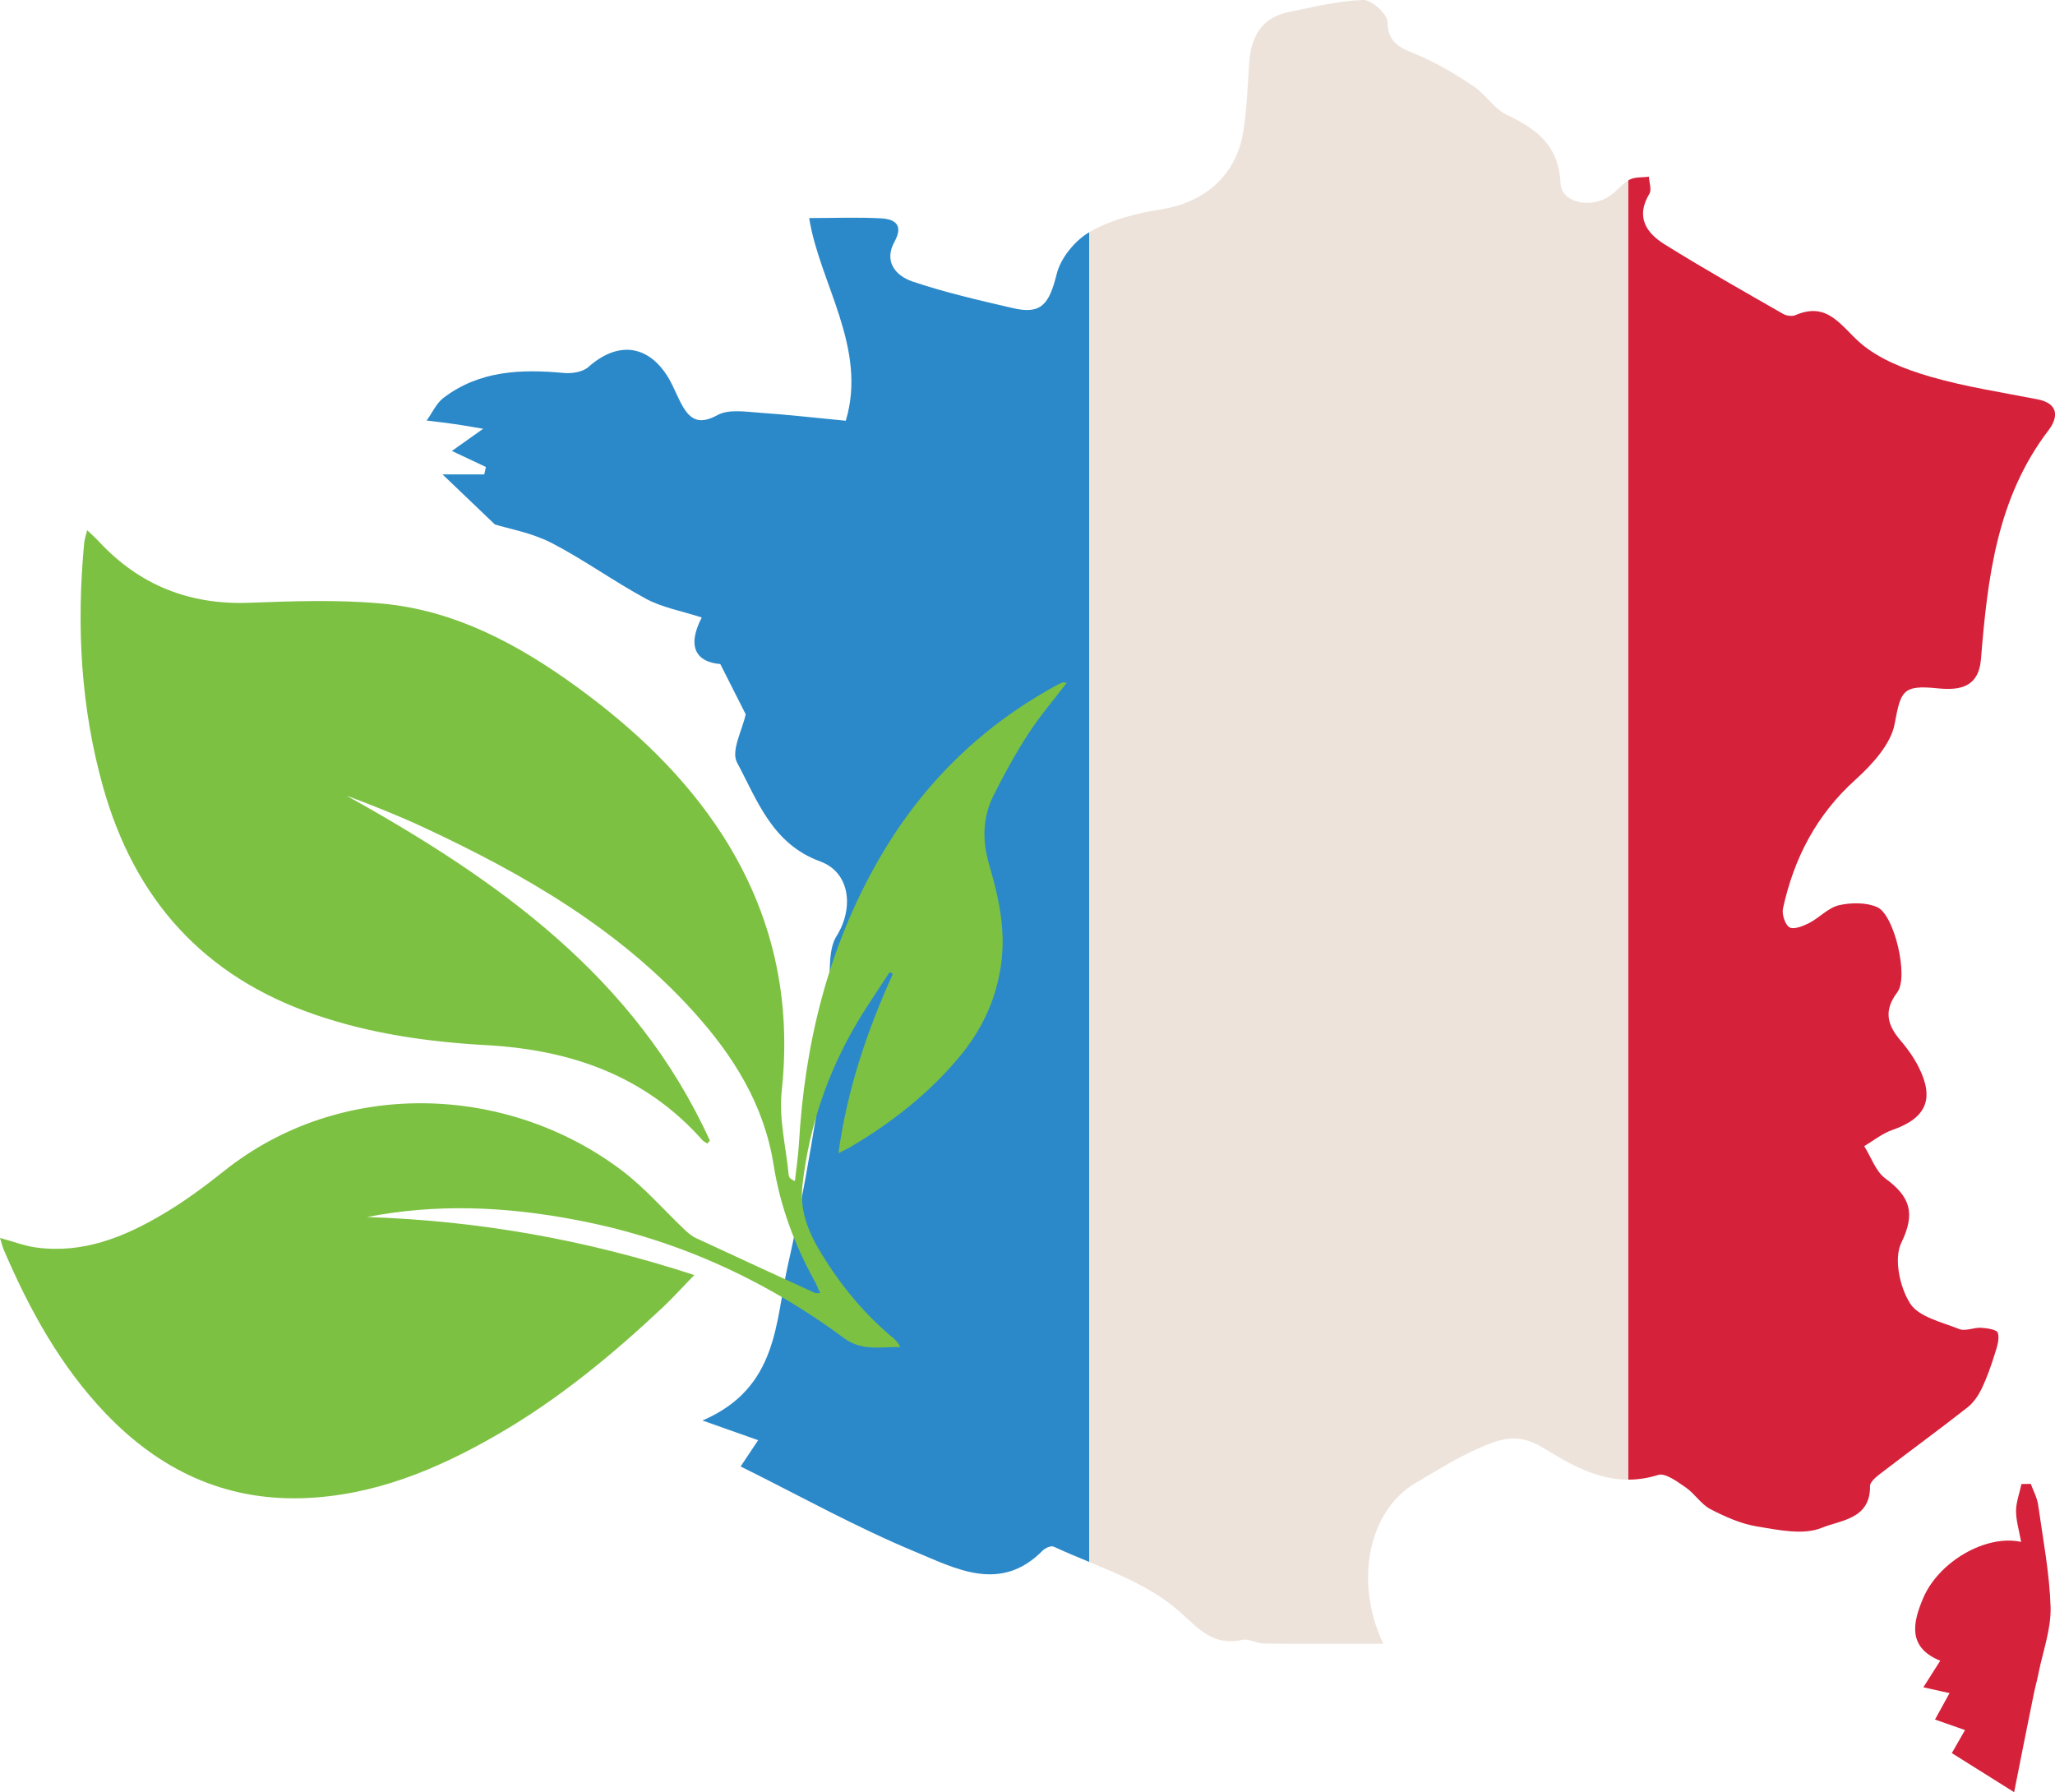
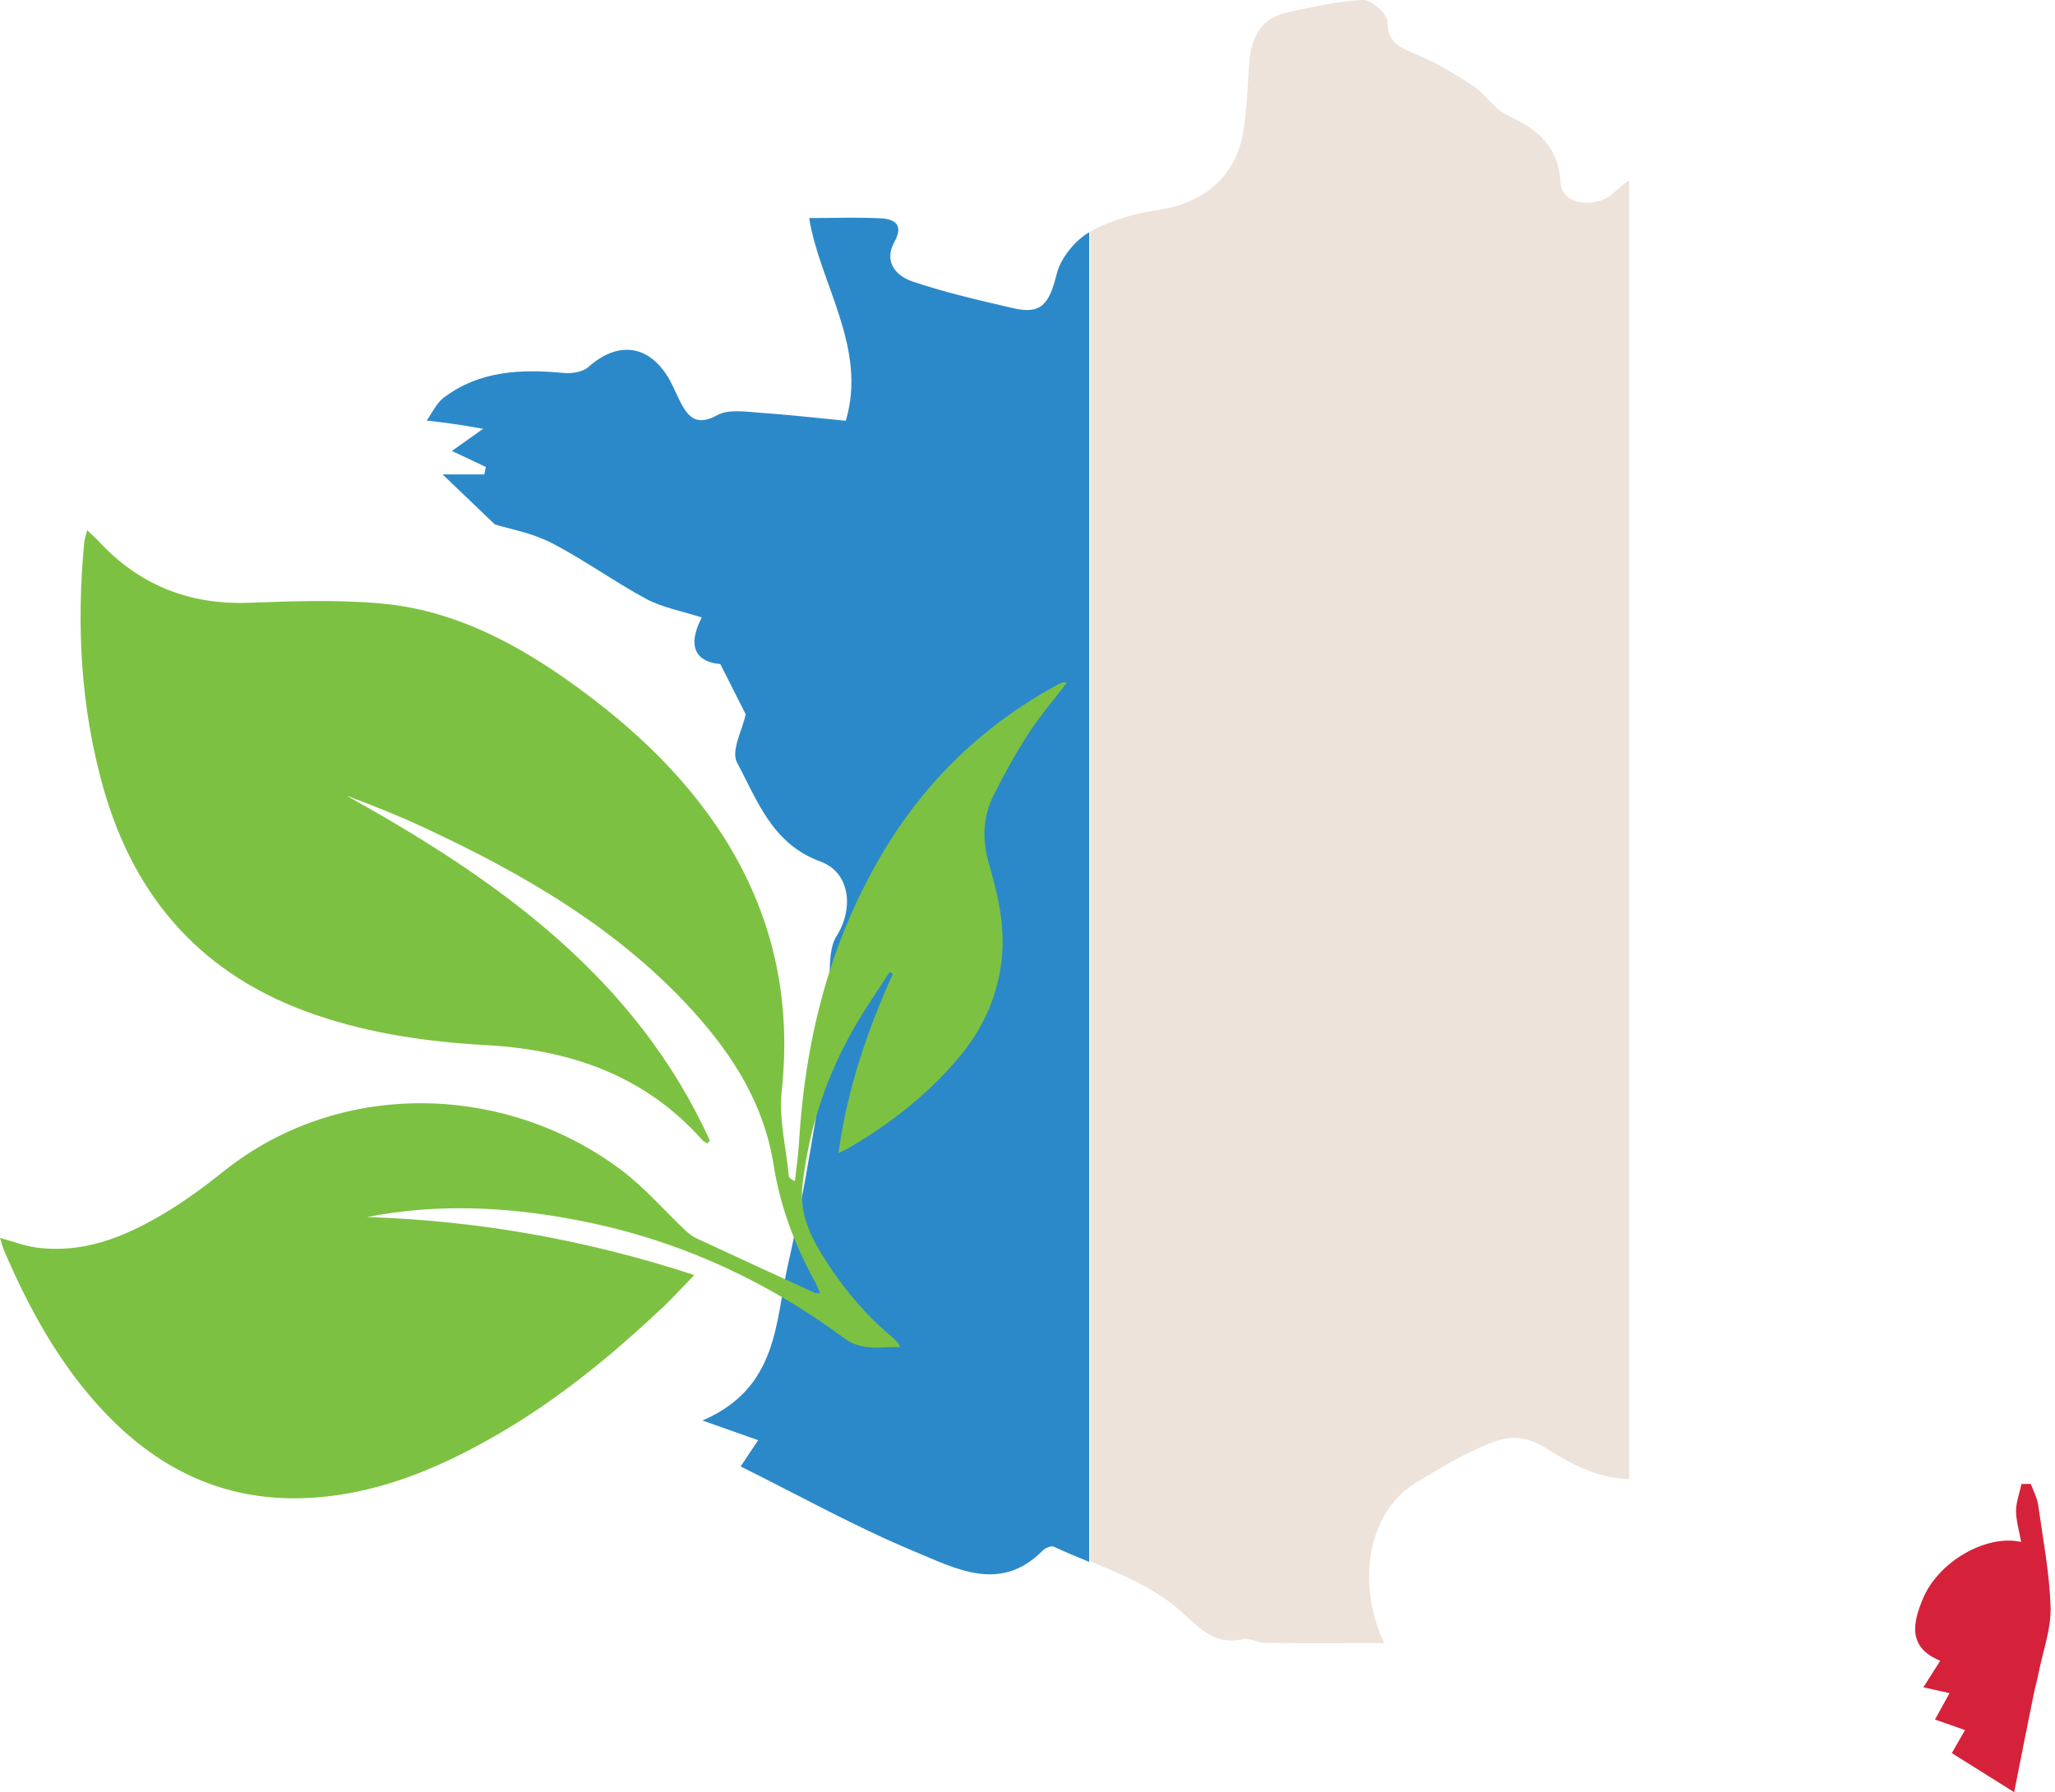
<svg xmlns="http://www.w3.org/2000/svg" version="1.1" id="Calque_1" x="0px" y="0px" width="45.868px" height="40px" viewBox="0 0 45.868 40" enable-background="new 0 0 45.868 40" xml:space="preserve">
  <g>
    <path fill="#2B89C9" d="M23.586,6.115c-0.17,0.681-0.348,0.912-0.987,0.76c-0.751-0.174-1.507-0.347-2.235-0.593   c-0.373-0.127-0.644-0.445-0.397-0.89c0.2-0.365,0.016-0.499-0.292-0.518c-0.521-0.029-1.043-0.007-1.614-0.007   c0.226,1.442,1.306,2.897,0.817,4.524c-0.706-0.068-1.303-0.137-1.899-0.177c-0.322-0.022-0.705-0.087-0.958,0.047   c-0.456,0.253-0.651,0.072-0.836-0.29c-0.087-0.17-0.155-0.343-0.249-0.51c-0.445-0.767-1.136-0.86-1.798-0.274   C13.014,8.301,12.774,8.34,12.6,8.326c-0.961-0.091-1.894-0.059-2.7,0.553C9.738,9.002,9.647,9.216,9.523,9.386   c0.188,0.025,0.378,0.043,0.567,0.072c0.174,0.021,0.346,0.054,0.694,0.112c-0.338,0.238-0.497,0.351-0.698,0.495   c0.293,0.138,0.528,0.249,0.76,0.358c-0.013,0.058-0.025,0.111-0.038,0.166H9.878c0.365,0.351,0.737,0.705,1.168,1.117   c0.295,0.091,0.811,0.182,1.259,0.409c0.727,0.376,1.399,0.864,2.123,1.255c0.361,0.191,0.787,0.268,1.235,0.412   c-0.35,0.674-0.1,0.999,0.414,1.039c0.226,0.448,0.405,0.799,0.567,1.121c-0.072,0.347-0.332,0.813-0.195,1.074   c0.456,0.85,0.783,1.819,1.863,2.213c0.667,0.246,0.749,1.046,0.358,1.668c-0.133,0.21-0.144,0.518-0.152,0.781   c-0.018,0.423,0.08,0.854,0.015,1.262c-0.286,1.772-0.55,3.553-0.948,5.299c-0.281,1.252-0.207,2.738-1.906,3.466   c0.523,0.185,0.855,0.304,1.243,0.44c-0.163,0.243-0.315,0.475-0.391,0.586c1.325,0.658,2.577,1.357,3.894,1.903   c0.908,0.376,1.906,0.929,2.847-0.025c0.056-0.058,0.189-0.116,0.249-0.087c0.259,0.119,0.524,0.231,0.791,0.34V5.183   C23.987,5.374,23.673,5.762,23.586,6.115" />
-     <path fill="#EDE3DB" d="M35.936,4.369c-0.417,0.293-1.079,0.17-1.104-0.279c-0.045-0.85-0.528-1.207-1.195-1.525   c-0.288-0.135-0.478-0.46-0.747-0.641c-0.391-0.261-0.801-0.507-1.233-0.691c-0.359-0.155-0.684-0.238-0.69-0.756   C30.961,0.307,30.608-0.008,30.426,0c-0.554,0.018-1.107,0.155-1.658,0.268c-0.606,0.123-0.841,0.546-0.885,1.125   c-0.036,0.517-0.051,1.037-0.134,1.551c-0.161,0.98-0.864,1.574-1.83,1.729c-0.545,0.083-1.108,0.228-1.584,0.495   c-0.008,0.004-0.015,0.011-0.022,0.015v29.681c0.655,0.271,1.31,0.546,1.845,0.966c0.507,0.397,0.821,0.933,1.574,0.771   c0.145-0.033,0.319,0.083,0.48,0.083c0.852,0.011,1.702,0.004,2.662,0.004c-0.669-1.425-0.304-2.995,0.73-3.592   c0.449-0.265,0.89-0.543,1.363-0.753c0.475-0.209,0.885-0.397,1.494-0.018c0.554,0.344,1.178,0.701,1.881,0.701V4.029   C36.194,4.119,36.081,4.268,35.936,4.369" />
-     <path fill="#D6213B" d="M37.625,33.199c0.201,0.138,0.342,0.373,0.55,0.484c0.331,0.171,0.686,0.33,1.047,0.388   c0.479,0.079,1.036,0.198,1.443,0.028c0.395-0.166,1.085-0.184,1.074-0.926c-0.004-0.115,0.195-0.253,0.322-0.351   c0.618-0.474,1.244-0.93,1.855-1.41c0.134-0.105,0.238-0.261,0.314-0.413c0.121-0.256,0.217-0.527,0.3-0.799   c0.049-0.148,0.102-0.322,0.062-0.452c-0.023-0.072-0.24-0.104-0.368-0.112c-0.167-0.011-0.354,0.083-0.492,0.029   c-0.391-0.156-0.908-0.271-1.1-0.575c-0.229-0.362-0.365-0.999-0.195-1.35c0.329-0.673,0.188-1.038-0.358-1.439   c-0.215-0.159-0.314-0.474-0.47-0.72c0.21-0.123,0.407-0.285,0.631-0.361c0.754-0.264,0.946-0.691,0.581-1.411   c-0.107-0.21-0.246-0.405-0.398-0.582c-0.297-0.347-0.387-0.665-0.076-1.078c0.261-0.34-0.062-1.732-0.448-1.902   c-0.246-0.108-0.58-0.104-0.85-0.043c-0.239,0.054-0.438,0.278-0.666,0.397c-0.136,0.068-0.34,0.152-0.439,0.098   s-0.175-0.289-0.148-0.42c0.244-1.121,0.747-2.094,1.621-2.879c0.374-0.34,0.79-0.792,0.873-1.248   c0.136-0.727,0.17-0.871,0.966-0.788c0.503,0.051,0.908-0.036,0.959-0.647c0.147-1.813,0.353-3.605,1.514-5.121   c0.207-0.275,0.23-0.586-0.243-0.681c-0.808-0.159-1.626-0.282-2.41-0.51c-0.546-0.159-1.129-0.384-1.548-0.745   c-0.445-0.387-0.732-0.937-1.454-0.626c-0.074,0.033-0.201,0.015-0.275-0.028c-0.886-0.507-1.775-1.01-2.64-1.549   c-0.409-0.253-0.659-0.611-0.344-1.132c0.054-0.091-0.004-0.249-0.012-0.38c-0.145,0.019-0.311,0-0.43,0.065   c-0.011,0.004-0.019,0.011-0.029,0.019v28.996c0.214,0,0.434-0.032,0.664-0.104C37.166,32.867,37.436,33.069,37.625,33.199" />
+     <path fill="#EDE3DB" d="M35.936,4.369c-0.417,0.293-1.079,0.17-1.104-0.279c-0.045-0.85-0.528-1.207-1.195-1.525   c-0.288-0.135-0.478-0.46-0.747-0.641c-0.391-0.261-0.801-0.507-1.233-0.691c-0.359-0.155-0.684-0.238-0.69-0.756   C30.961,0.307,30.608-0.008,30.426,0c-0.554,0.018-1.107,0.155-1.658,0.268c-0.606,0.123-0.841,0.546-0.885,1.125   c-0.036,0.517-0.051,1.037-0.134,1.551c-0.161,0.98-0.864,1.574-1.83,1.729c-0.545,0.083-1.108,0.228-1.584,0.495   v29.681c0.655,0.271,1.31,0.546,1.845,0.966c0.507,0.397,0.821,0.933,1.574,0.771   c0.145-0.033,0.319,0.083,0.48,0.083c0.852,0.011,1.702,0.004,2.662,0.004c-0.669-1.425-0.304-2.995,0.73-3.592   c0.449-0.265,0.89-0.543,1.363-0.753c0.475-0.209,0.885-0.397,1.494-0.018c0.554,0.344,1.178,0.701,1.881,0.701V4.029   C36.194,4.119,36.081,4.268,35.936,4.369" />
    <path fill="#D6213B" d="M45.327,33.12c-0.068,0-0.137,0.003-0.208,0.003c-0.041,0.199-0.117,0.395-0.121,0.594   c0,0.221,0.069,0.445,0.114,0.698c-0.787-0.174-1.851,0.444-2.193,1.27c-0.218,0.521-0.354,1.081,0.387,1.382   c-0.138,0.217-0.246,0.387-0.376,0.593c0.224,0.051,0.394,0.087,0.584,0.13c-0.118,0.214-0.212,0.388-0.325,0.59   c0.236,0.083,0.428,0.148,0.67,0.235c-0.119,0.206-0.207,0.361-0.294,0.514c0.432,0.271,0.819,0.514,1.391,0.872   c0.151-0.768,0.285-1.44,0.423-2.116c0.032-0.181,0.087-0.362,0.121-0.539c0.098-0.488,0.28-0.98,0.27-1.465   c-0.023-0.764-0.17-1.526-0.278-2.29C45.469,33.431,45.386,33.275,45.327,33.12" />
    <path fill="#7DC142" d="M18.714,25.738c0.202-1.451,0.646-2.742,1.215-4.001c-0.023-0.011-0.047-0.025-0.072-0.04   c-0.247,0.384-0.508,0.756-0.737,1.146c-0.655,1.114-1.06,2.309-1.208,3.6c-0.07,0.604,0.145,1.092,0.443,1.573   c0.432,0.701,0.952,1.327,1.589,1.855c0.058,0.051,0.11,0.108,0.152,0.195c-0.431-0.011-0.854,0.101-1.261-0.202   c-1.801-1.332-3.802-2.229-6.008-2.641c-1.539-0.293-3.083-0.362-4.635-0.059c2.469,0.08,4.875,0.5,7.305,1.295   c-0.256,0.261-0.458,0.488-0.679,0.698c-1.14,1.074-2.344,2.069-3.706,2.857c-1.351,0.781-2.769,1.374-4.356,1.425   c-1.754,0.055-3.193-0.633-4.395-1.888c-1.013-1.06-1.7-2.314-2.271-3.642c-0.036-0.08-0.054-0.167-0.09-0.279   c0.295,0.08,0.546,0.178,0.807,0.214c1.043,0.141,1.964-0.231,2.83-0.745c0.479-0.282,0.933-0.619,1.369-0.966   c2.597-2.069,6.301-1.95,8.87-0.011c0.509,0.383,0.932,0.875,1.396,1.316c0.081,0.076,0.17,0.155,0.27,0.199   c0.883,0.412,1.769,0.817,2.652,1.223c0.017,0.007,0.038,0,0.114,0.003c-0.051-0.104-0.081-0.191-0.126-0.271   c-0.453-0.818-0.771-1.683-0.916-2.598c-0.215-1.35-0.902-2.434-1.79-3.418c-1.673-1.848-3.783-3.067-6.011-4.105   c-0.564-0.264-1.142-0.492-1.729-0.712c3.371,1.877,6.449,4.051,8.109,7.7c-0.021,0.021-0.038,0.043-0.058,0.065   c-0.038-0.025-0.084-0.048-0.112-0.08c-1.28-1.439-2.936-2.011-4.809-2.116c-1.306-0.072-2.592-0.253-3.842-0.684   c-2.488-0.854-4.019-2.578-4.722-5.074c-0.503-1.787-0.597-3.609-0.423-5.451c0.007-0.079,0.034-0.155,0.066-0.285   c0.11,0.104,0.195,0.178,0.266,0.257c0.904,0.97,2.014,1.41,3.339,1.363c0.98-0.036,1.971-0.072,2.948,0.015   c1.646,0.145,3.063,0.908,4.378,1.863c1.271,0.926,2.407,1.992,3.265,3.33c1.113,1.748,1.529,3.636,1.306,5.697   c-0.065,0.611,0.098,1.248,0.157,1.87c0.003,0.047,0.041,0.091,0.138,0.134c0.03-0.278,0.074-0.557,0.09-0.836   c0.129-2.225,0.643-4.34,1.751-6.289c0.949-1.672,2.257-2.98,3.94-3.91c0.062-0.036,0.127-0.069,0.195-0.098   c0.015-0.004,0.036,0.004,0.091,0.011c-0.293,0.384-0.601,0.741-0.854,1.132c-0.285,0.441-0.542,0.904-0.777,1.375   c-0.246,0.491-0.259,1.009-0.102,1.544c0.214,0.728,0.377,1.462,0.268,2.231c-0.109,0.796-0.438,1.483-0.952,2.091   c-0.675,0.803-1.487,1.439-2.386,1.972C18.938,25.629,18.862,25.662,18.714,25.738" />
  </g>
</svg>